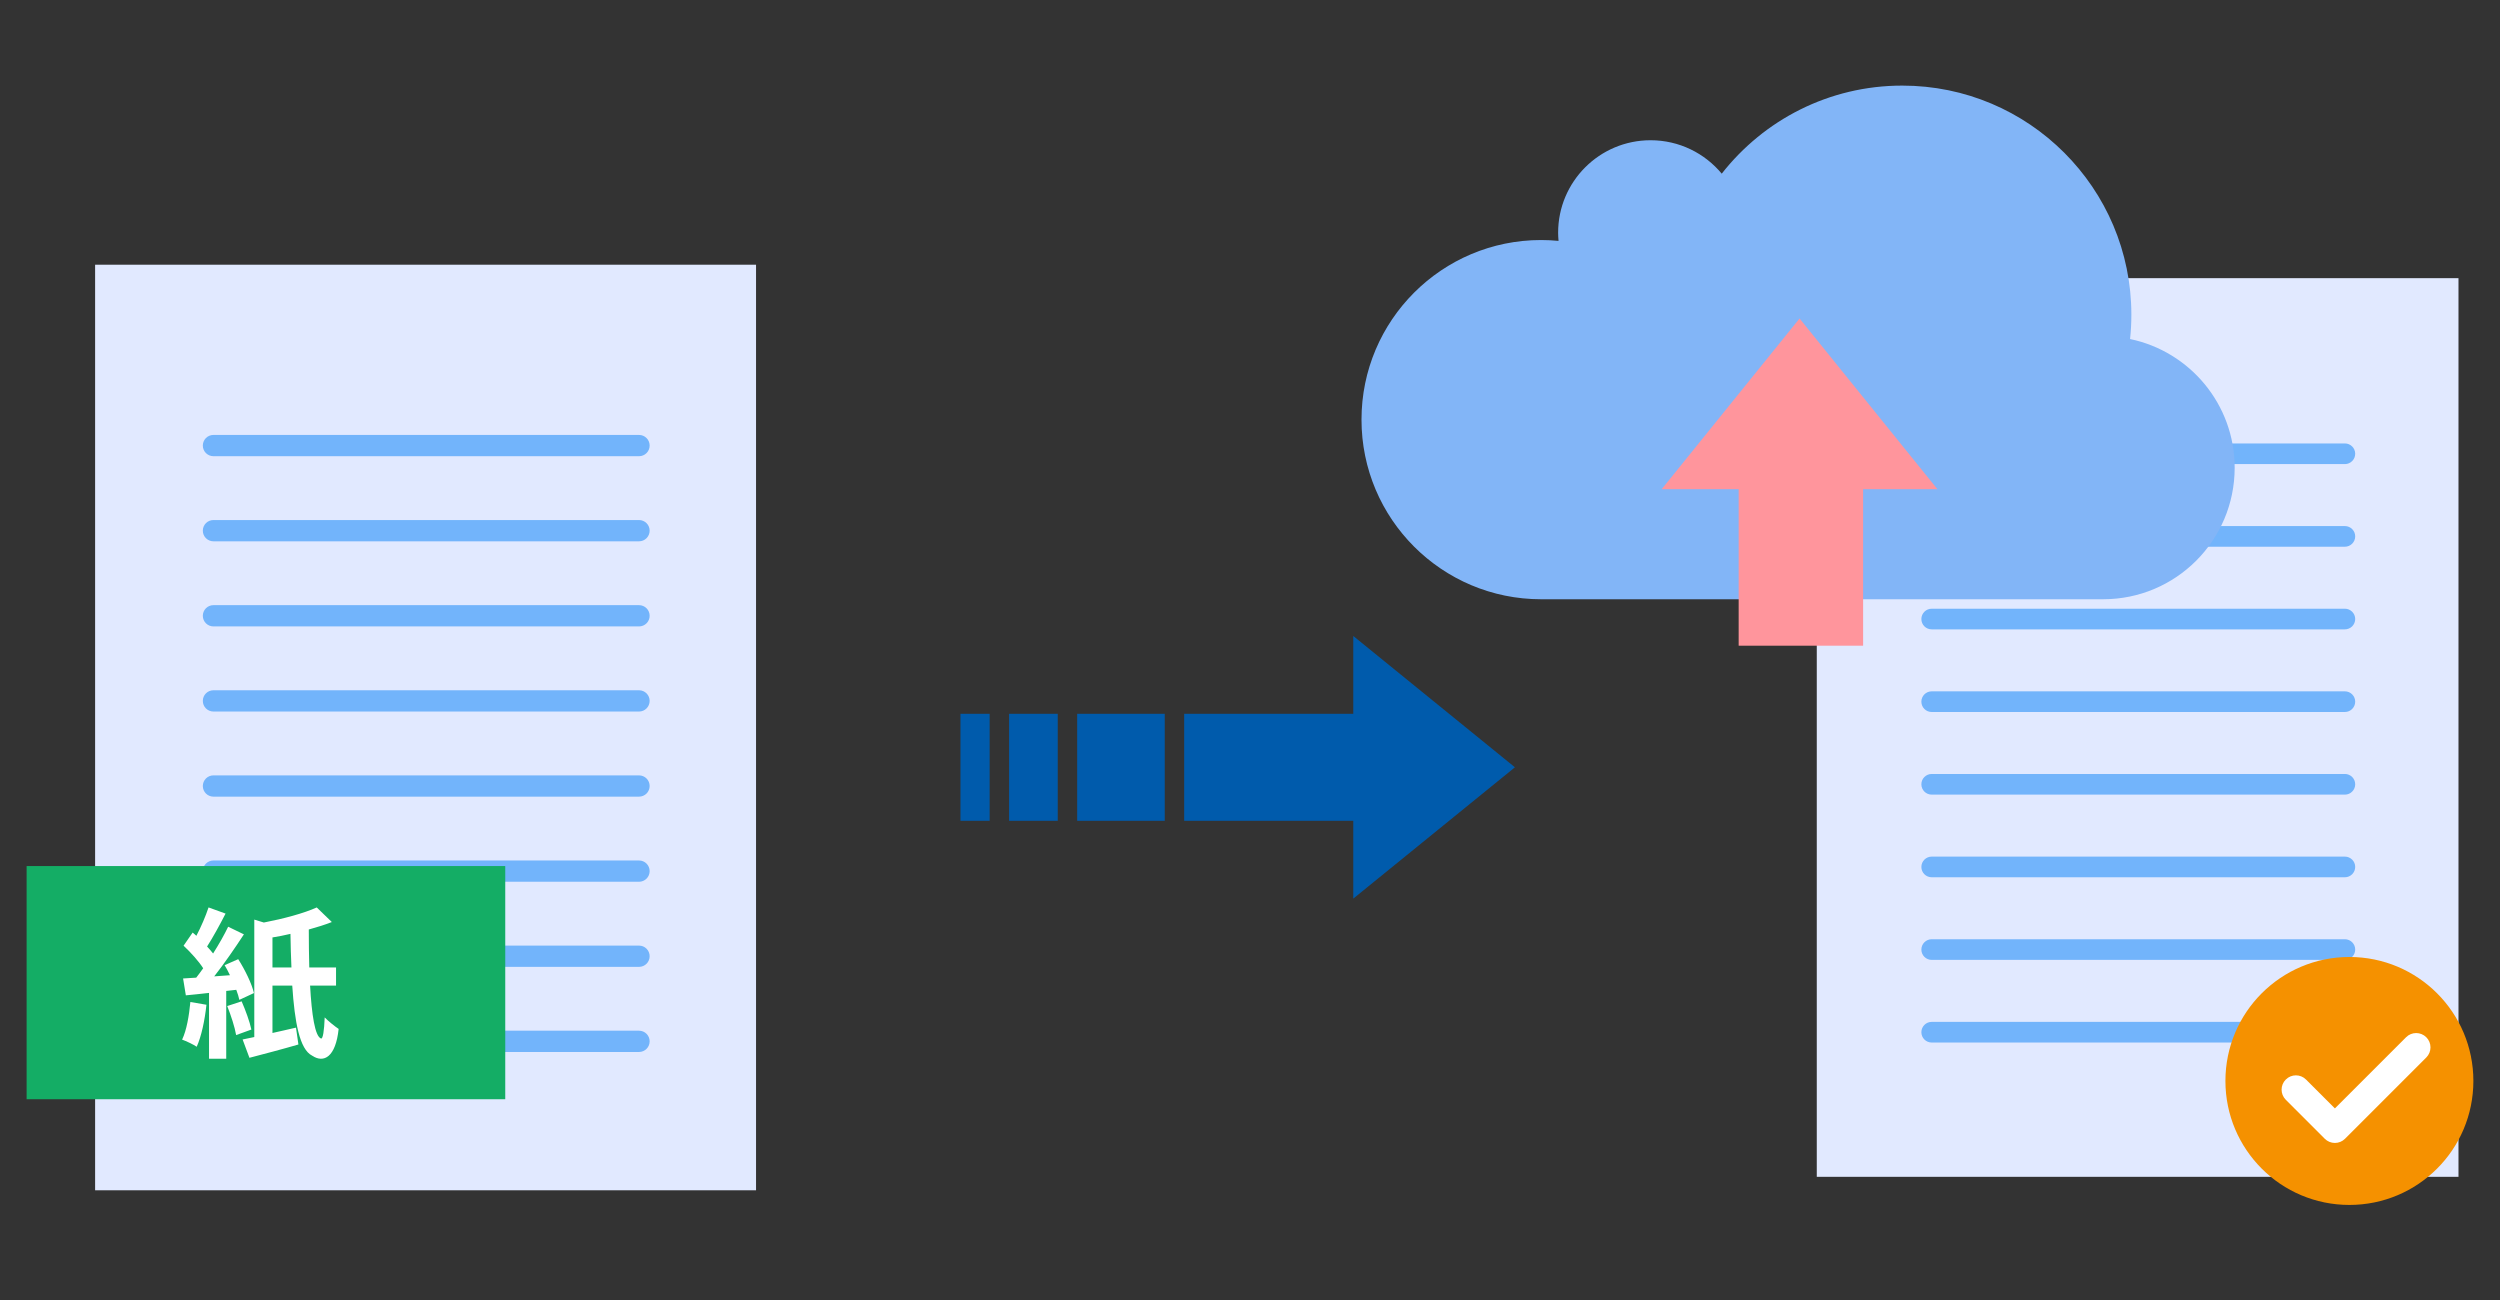
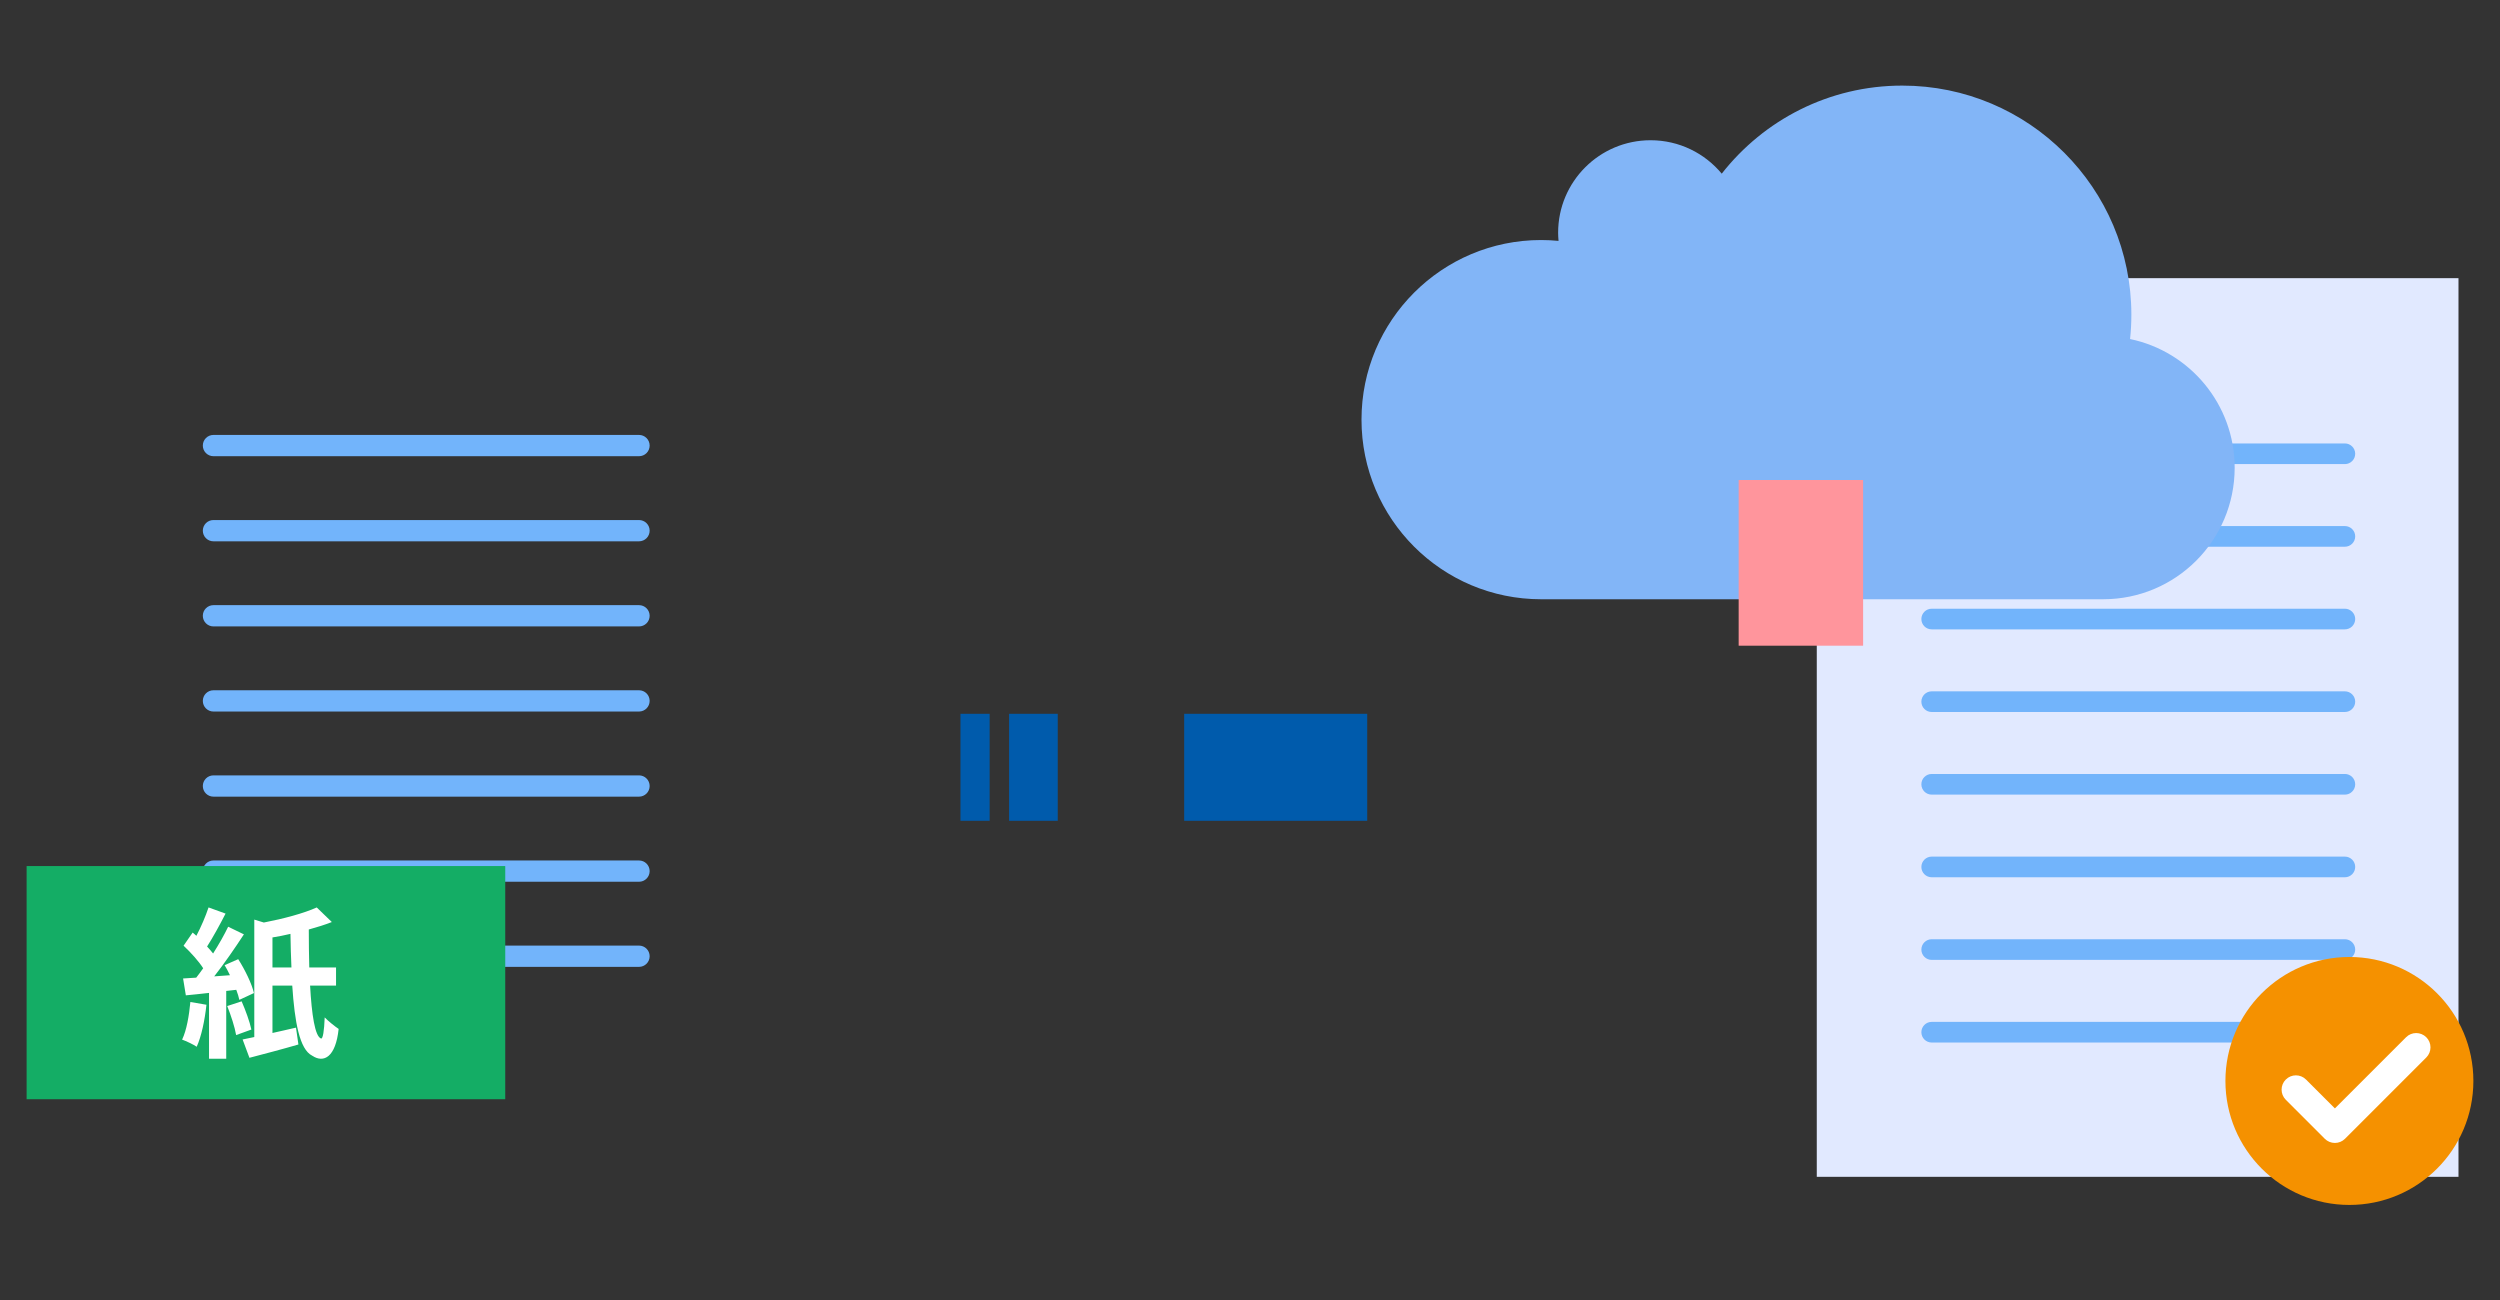
<svg xmlns="http://www.w3.org/2000/svg" id="_レイヤー_1" width="250" height="130" viewBox="0 0 250 130">
  <rect x="0" y="0" width="250" height="130" fill="#333333" stroke="none" />
  <defs>
    <style>.cls-1{fill:#f59100;}.cls-1,.cls-2,.cls-3,.cls-4,.cls-5,.cls-6,.cls-7,.cls-8{stroke-width:0px;}.cls-2{fill:#005bac;}.cls-3{fill:#ff959c;}.cls-4{fill:#fff;}.cls-5{fill:#e1e9ff;}.cls-6{fill:#14ad65;}.cls-7{fill:#82b5f7;}.cls-8{fill:#72b4fb;}</style>
  </defs>
-   <rect class="cls-5" x="9.51" y="26.471" width="66.093" height="92.557" transform="translate(85.114 145.499) rotate(180)" />
-   <path class="cls-8" d="m63.901,43.493H21.346c-.588,0-1.064.476-1.064,1.064s.476,1.064,1.064,1.064h42.555c.588,0,1.064-.476,1.064-1.064s-.476-1.064-1.064-1.064h0Z" />
+   <path class="cls-8" d="m63.901,43.493H21.346c-.588,0-1.064.476-1.064,1.064s.476,1.064,1.064,1.064h42.555c.588,0,1.064-.476,1.064-1.064s-.476-1.064-1.064-1.064h0" />
  <path class="cls-8" d="m63.901,52.004H21.346c-.588,0-1.064.476-1.064,1.064s.476,1.064,1.064,1.064h42.555c.588,0,1.064-.476,1.064-1.064s-.476-1.064-1.064-1.064h0Z" />
  <path class="cls-8" d="m63.901,60.515H21.346c-.588,0-1.064.476-1.064,1.064s.476,1.064,1.064,1.064h42.555c.588,0,1.064-.476,1.064-1.064s-.476-1.064-1.064-1.064h0Z" />
  <path class="cls-8" d="m63.901,69.026H21.346c-.588,0-1.064.476-1.064,1.064s.476,1.064,1.064,1.064h42.555c.588,0,1.064-.476,1.064-1.064s-.476-1.064-1.064-1.064h0Z" />
  <path class="cls-8" d="m63.901,77.537H21.346c-.588,0-1.064.476-1.064,1.064s.476,1.064,1.064,1.064h42.555c.588,0,1.064-.476,1.064-1.064s-.476-1.064-1.064-1.064h0Z" />
  <path class="cls-8" d="m63.901,86.048H21.346c-.588,0-1.064.476-1.064,1.064s.476,1.064,1.064,1.064h42.555c.588,0,1.064-.476,1.064-1.064s-.476-1.064-1.064-1.064h0Z" />
  <path class="cls-8" d="m63.901,94.559H21.346c-.588,0-1.064.476-1.064,1.064s.476,1.064,1.064,1.064h42.555c.588,0,1.064-.476,1.064-1.064s-.476-1.064-1.064-1.064h0Z" />
-   <path class="cls-8" d="m63.901,103.07H21.346c-.588,0-1.064.476-1.064,1.064s.476,1.064,1.064,1.064h42.555c.588,0,1.064-.476,1.064-1.064s-.476-1.064-1.064-1.064h0Z" />
  <rect class="cls-6" x="2.662" y="86.605" width="47.863" height="23.318" />
  <path class="cls-4" d="m20.644,100.475c-.163,1.541-.503,3.163-.974,4.201-.324-.227-1.055-.568-1.46-.714.454-.941.697-2.4.827-3.763l1.606.276Zm1.979-1.379v6.78h-1.72v-6.585c-.827.097-1.622.178-2.319.243l-.275-1.687c.389-.017.844-.049,1.313-.082.228-.292.471-.616.697-.94-.454-.714-1.265-1.606-1.962-2.255l.908-1.313c.13.097.243.21.373.324.47-.892.94-1.995,1.217-2.838l1.702.616c-.583,1.135-1.265,2.384-1.849,3.292.228.244.438.487.601.698.584-.925,1.119-1.865,1.508-2.676l1.573.762c-.876,1.346-1.962,2.919-2.968,4.201l1.573-.114c-.162-.357-.356-.697-.535-1.005l1.362-.601c.682,1.071,1.362,2.466,1.573,3.39l-1.46.681c-.064-.292-.162-.632-.308-1.005l-1.006.113Zm1.541,1.038c.389.892.811,2.044.973,2.822l-1.524.552c-.13-.779-.519-1.979-.892-2.903l1.443-.471Zm6.845-1.573c.162,2.92.486,5.061,1.087,5.288.194.082.324-.778.373-2.108.341.357,1.006.892,1.395,1.152-.292,2.806-1.476,3.455-2.644,2.676-1.266-.633-1.752-3.358-1.995-7.007h-1.979v4.736c.762-.162,1.557-.357,2.352-.535l.243,1.687c-1.671.486-3.471.957-4.898,1.33l-.682-1.833c.357-.065.747-.146,1.168-.243v-11.744l.957.292c1.946-.373,4.007-.924,5.288-1.508l1.509,1.459c-.698.276-1.477.519-2.304.746,0,1.298.017,2.595.049,3.796h2.676v1.816h-2.595Zm-1.865-1.816c-.049-1.071-.081-2.19-.098-3.358-.6.146-1.216.26-1.8.357v3.001h1.897Z" />
-   <polygon class="cls-2" points="151.492 76.73 135.327 63.598 135.327 89.862 151.492 76.73" />
  <rect class="cls-2" x="118.419" y="71.38" width="18.301" height="10.7" />
  <rect class="cls-2" x="96.046" y="71.38" width="2.918" height="10.7" />
  <rect class="cls-2" x="100.91" y="71.38" width="4.864" height="10.7" />
-   <rect class="cls-2" x="107.719" y="71.38" width="8.755" height="10.7" />
  <rect class="cls-5" x="181.678" y="27.817" width="64.171" height="89.865" transform="translate(427.527 145.499) rotate(180)" />
  <path class="cls-8" d="m234.487,44.344h-41.317c-.57,0-1.033.462-1.033,1.033s.462,1.033,1.033,1.033h41.317c.57,0,1.033-.462,1.033-1.033s-.462-1.033-1.033-1.033h0Z" />
  <path class="cls-8" d="m234.487,52.607h-41.317c-.57,0-1.033.462-1.033,1.033s.462,1.033,1.033,1.033h41.317c.57,0,1.033-.462,1.033-1.033s-.462-1.033-1.033-1.033h0Z" />
  <path class="cls-8" d="m234.487,60.871h-41.317c-.57,0-1.033.462-1.033,1.033s.462,1.033,1.033,1.033h41.317c.57,0,1.033-.462,1.033-1.033s-.462-1.033-1.033-1.033h0Z" />
  <path class="cls-8" d="m234.487,69.134h-41.317c-.57,0-1.033.462-1.033,1.033s.462,1.033,1.033,1.033h41.317c.57,0,1.033-.462,1.033-1.033s-.462-1.033-1.033-1.033h0Z" />
  <path class="cls-8" d="m234.487,77.397h-41.317c-.57,0-1.033.462-1.033,1.033s.462,1.033,1.033,1.033h41.317c.57,0,1.033-.462,1.033-1.033s-.462-1.033-1.033-1.033h0Z" />
  <path class="cls-8" d="m234.487,85.661h-41.317c-.57,0-1.033.462-1.033,1.033s.462,1.033,1.033,1.033h41.317c.57,0,1.033-.462,1.033-1.033s-.462-1.033-1.033-1.033h0Z" />
  <path class="cls-8" d="m234.487,93.924h-41.317c-.57,0-1.033.462-1.033,1.033s.462,1.033,1.033,1.033h41.317c.57,0,1.033-.462,1.033-1.033s-.462-1.033-1.033-1.033h0Z" />
  <path class="cls-8" d="m234.487,102.188h-41.317c-.57,0-1.033.462-1.033,1.033s.462,1.033,1.033,1.033h41.317c.57,0,1.033-.462,1.033-1.033s-.462-1.033-1.033-1.033h0Z" />
  <circle class="cls-1" cx="234.94" cy="108.096" r="12.398" />
  <path class="cls-4" d="m233.488,114.295h0c-.38,0-.743-.151-1.011-.419l-3.898-3.899c-.559-.559-.559-1.464,0-2.023.559-.559,1.464-.559,2.023,0l2.887,2.887,7.117-7.116c.559-.559,1.464-.559,2.023,0,.559.558.559,1.464,0,2.023l-8.128,8.128c-.268.268-.632.419-1.011.419Z" />
  <path class="cls-7" d="m210.318,59.925c7.262,0,13.149-5.887,13.149-13.148,0-6.34-4.488-11.631-10.459-12.873.084-.799.129-1.61.129-2.431,0-12.654-10.258-22.913-22.913-22.913-7.333,0-13.856,3.449-18.05,8.807-1.696-2.041-4.253-3.343-7.115-3.343-5.107,0-9.246,4.139-9.246,9.246,0,.276.017.549.042.819-.574-.055-1.156-.086-1.744-.086-9.92,0-17.961,8.042-17.961,17.961s8.041,17.961,17.961,17.961h56.207Z" />
-   <polygon class="cls-3" points="179.955 31.849 166.165 48.922 193.745 48.922 179.955 31.849" />
  <rect class="cls-3" x="171.803" y="50.063" width="16.57" height="12.445" transform="translate(123.803 236.373) rotate(-90)" />
</svg>